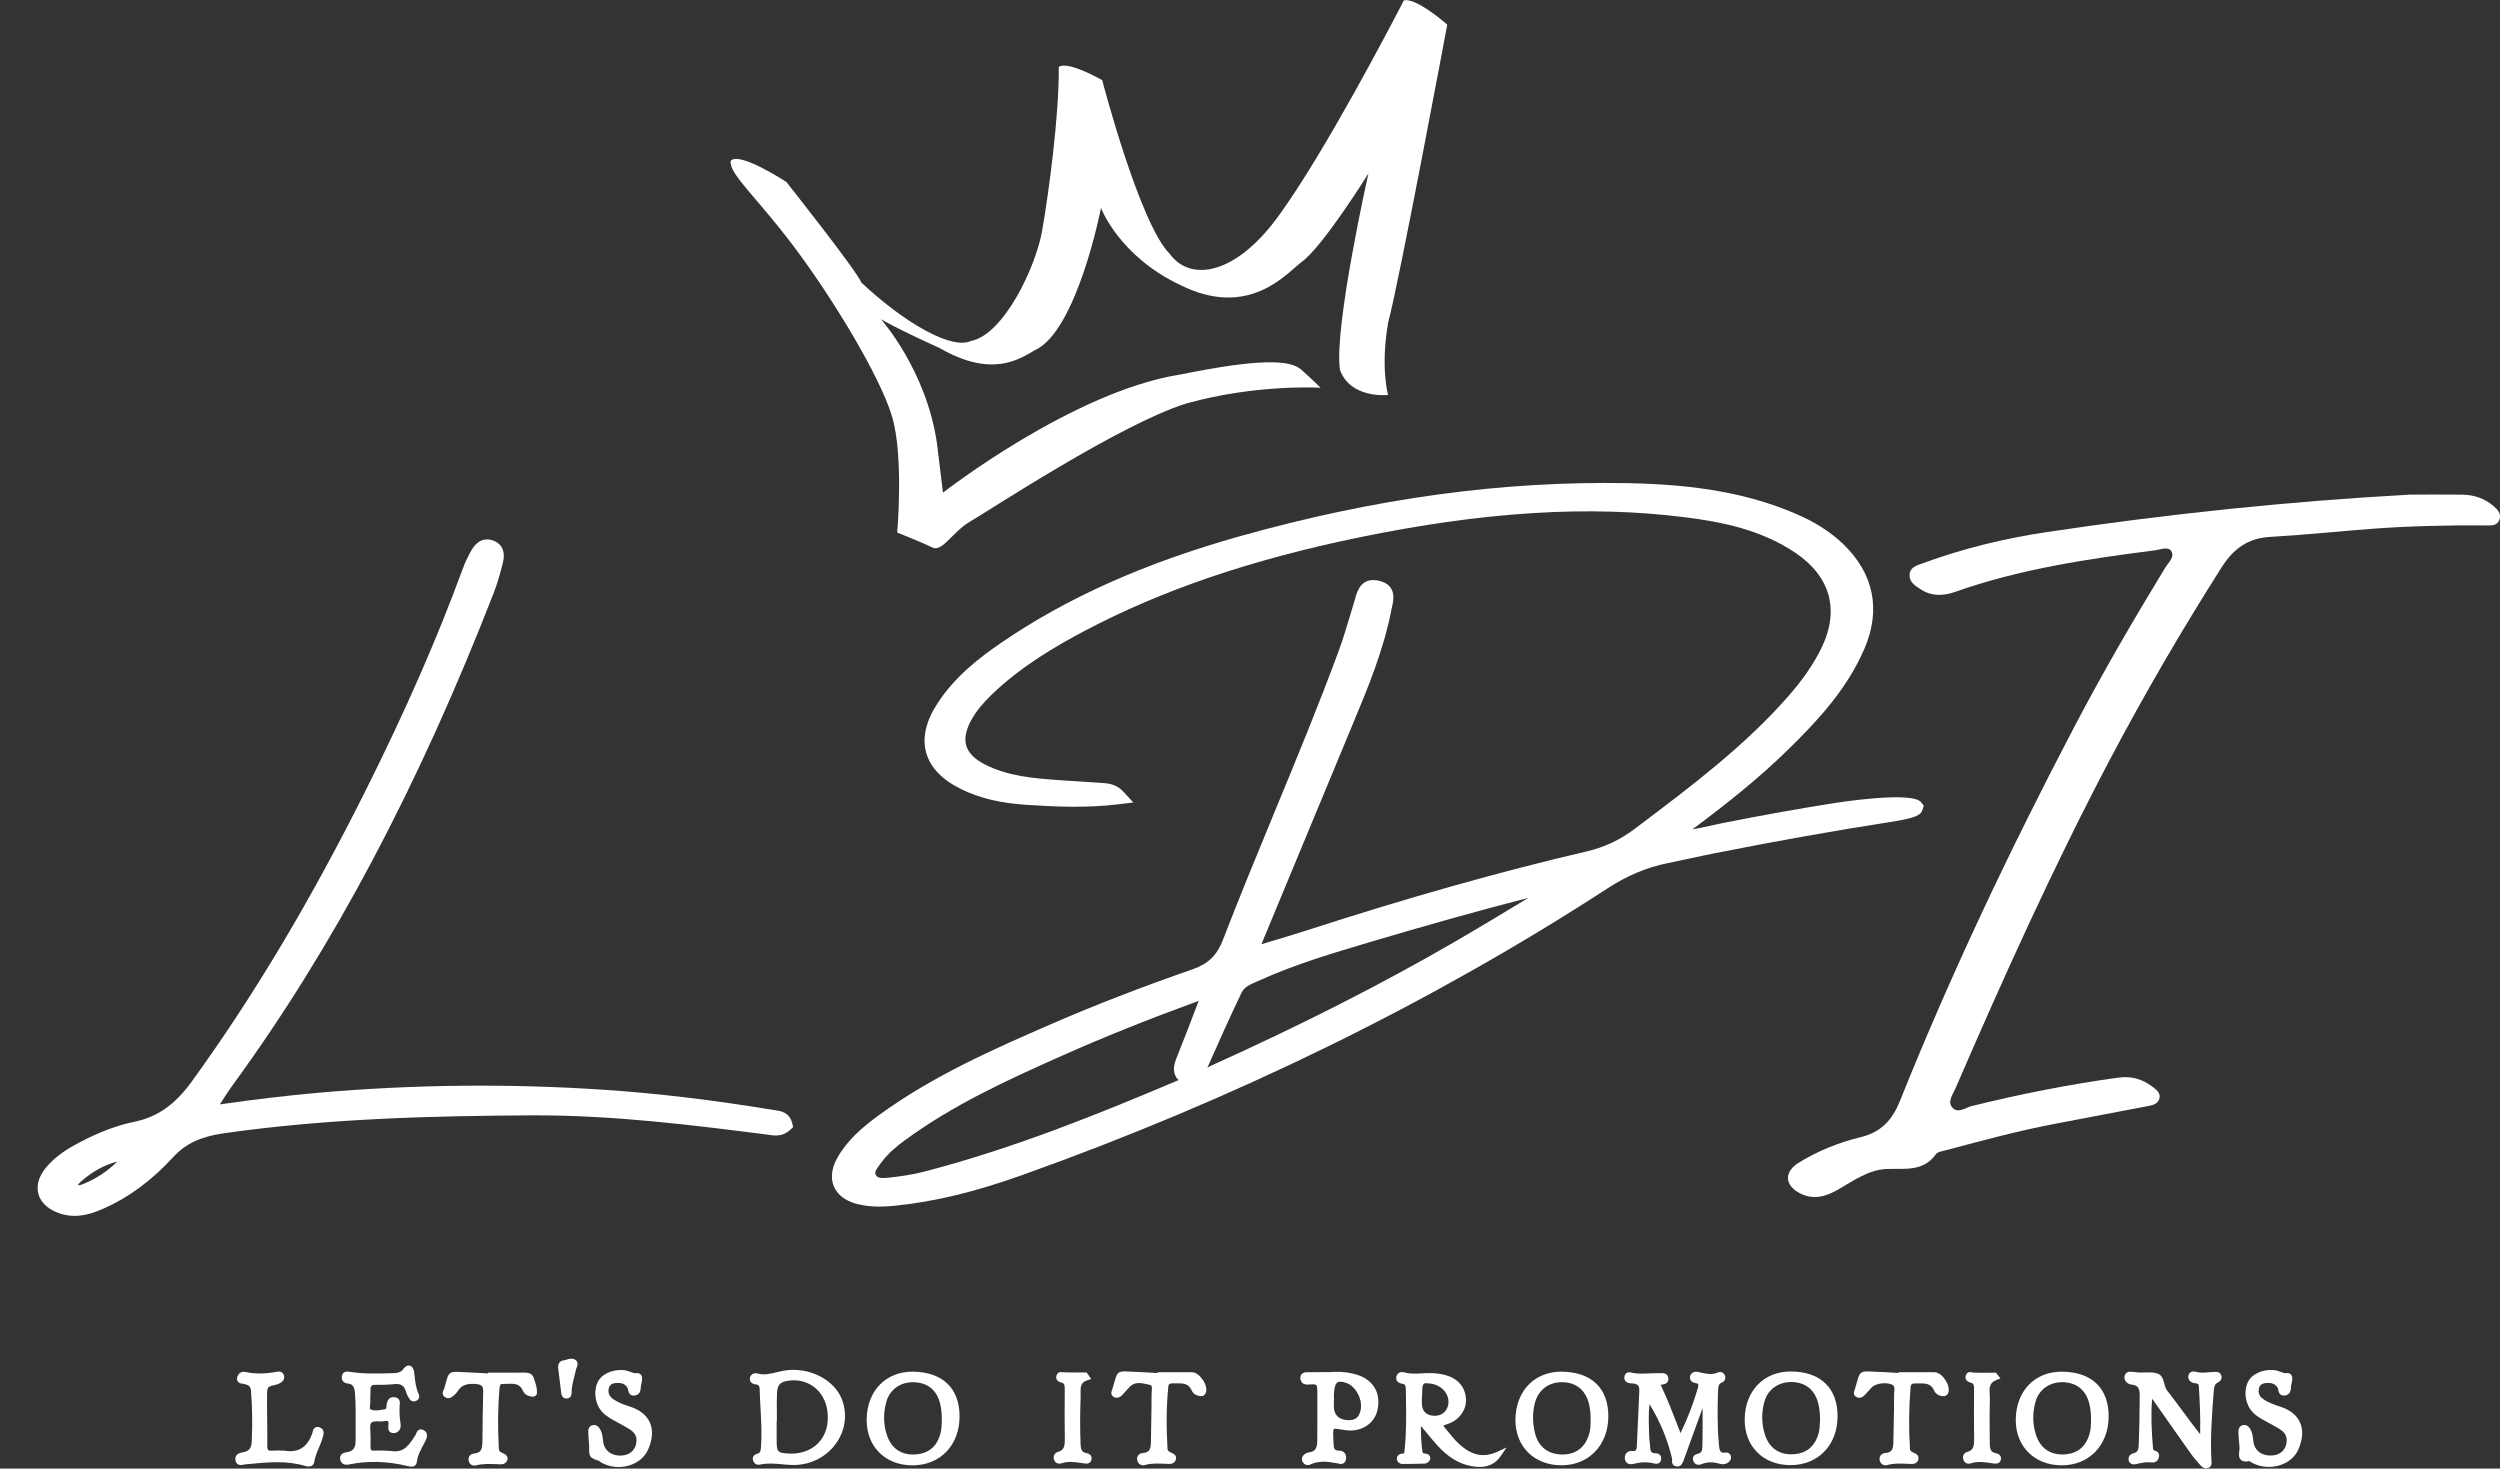
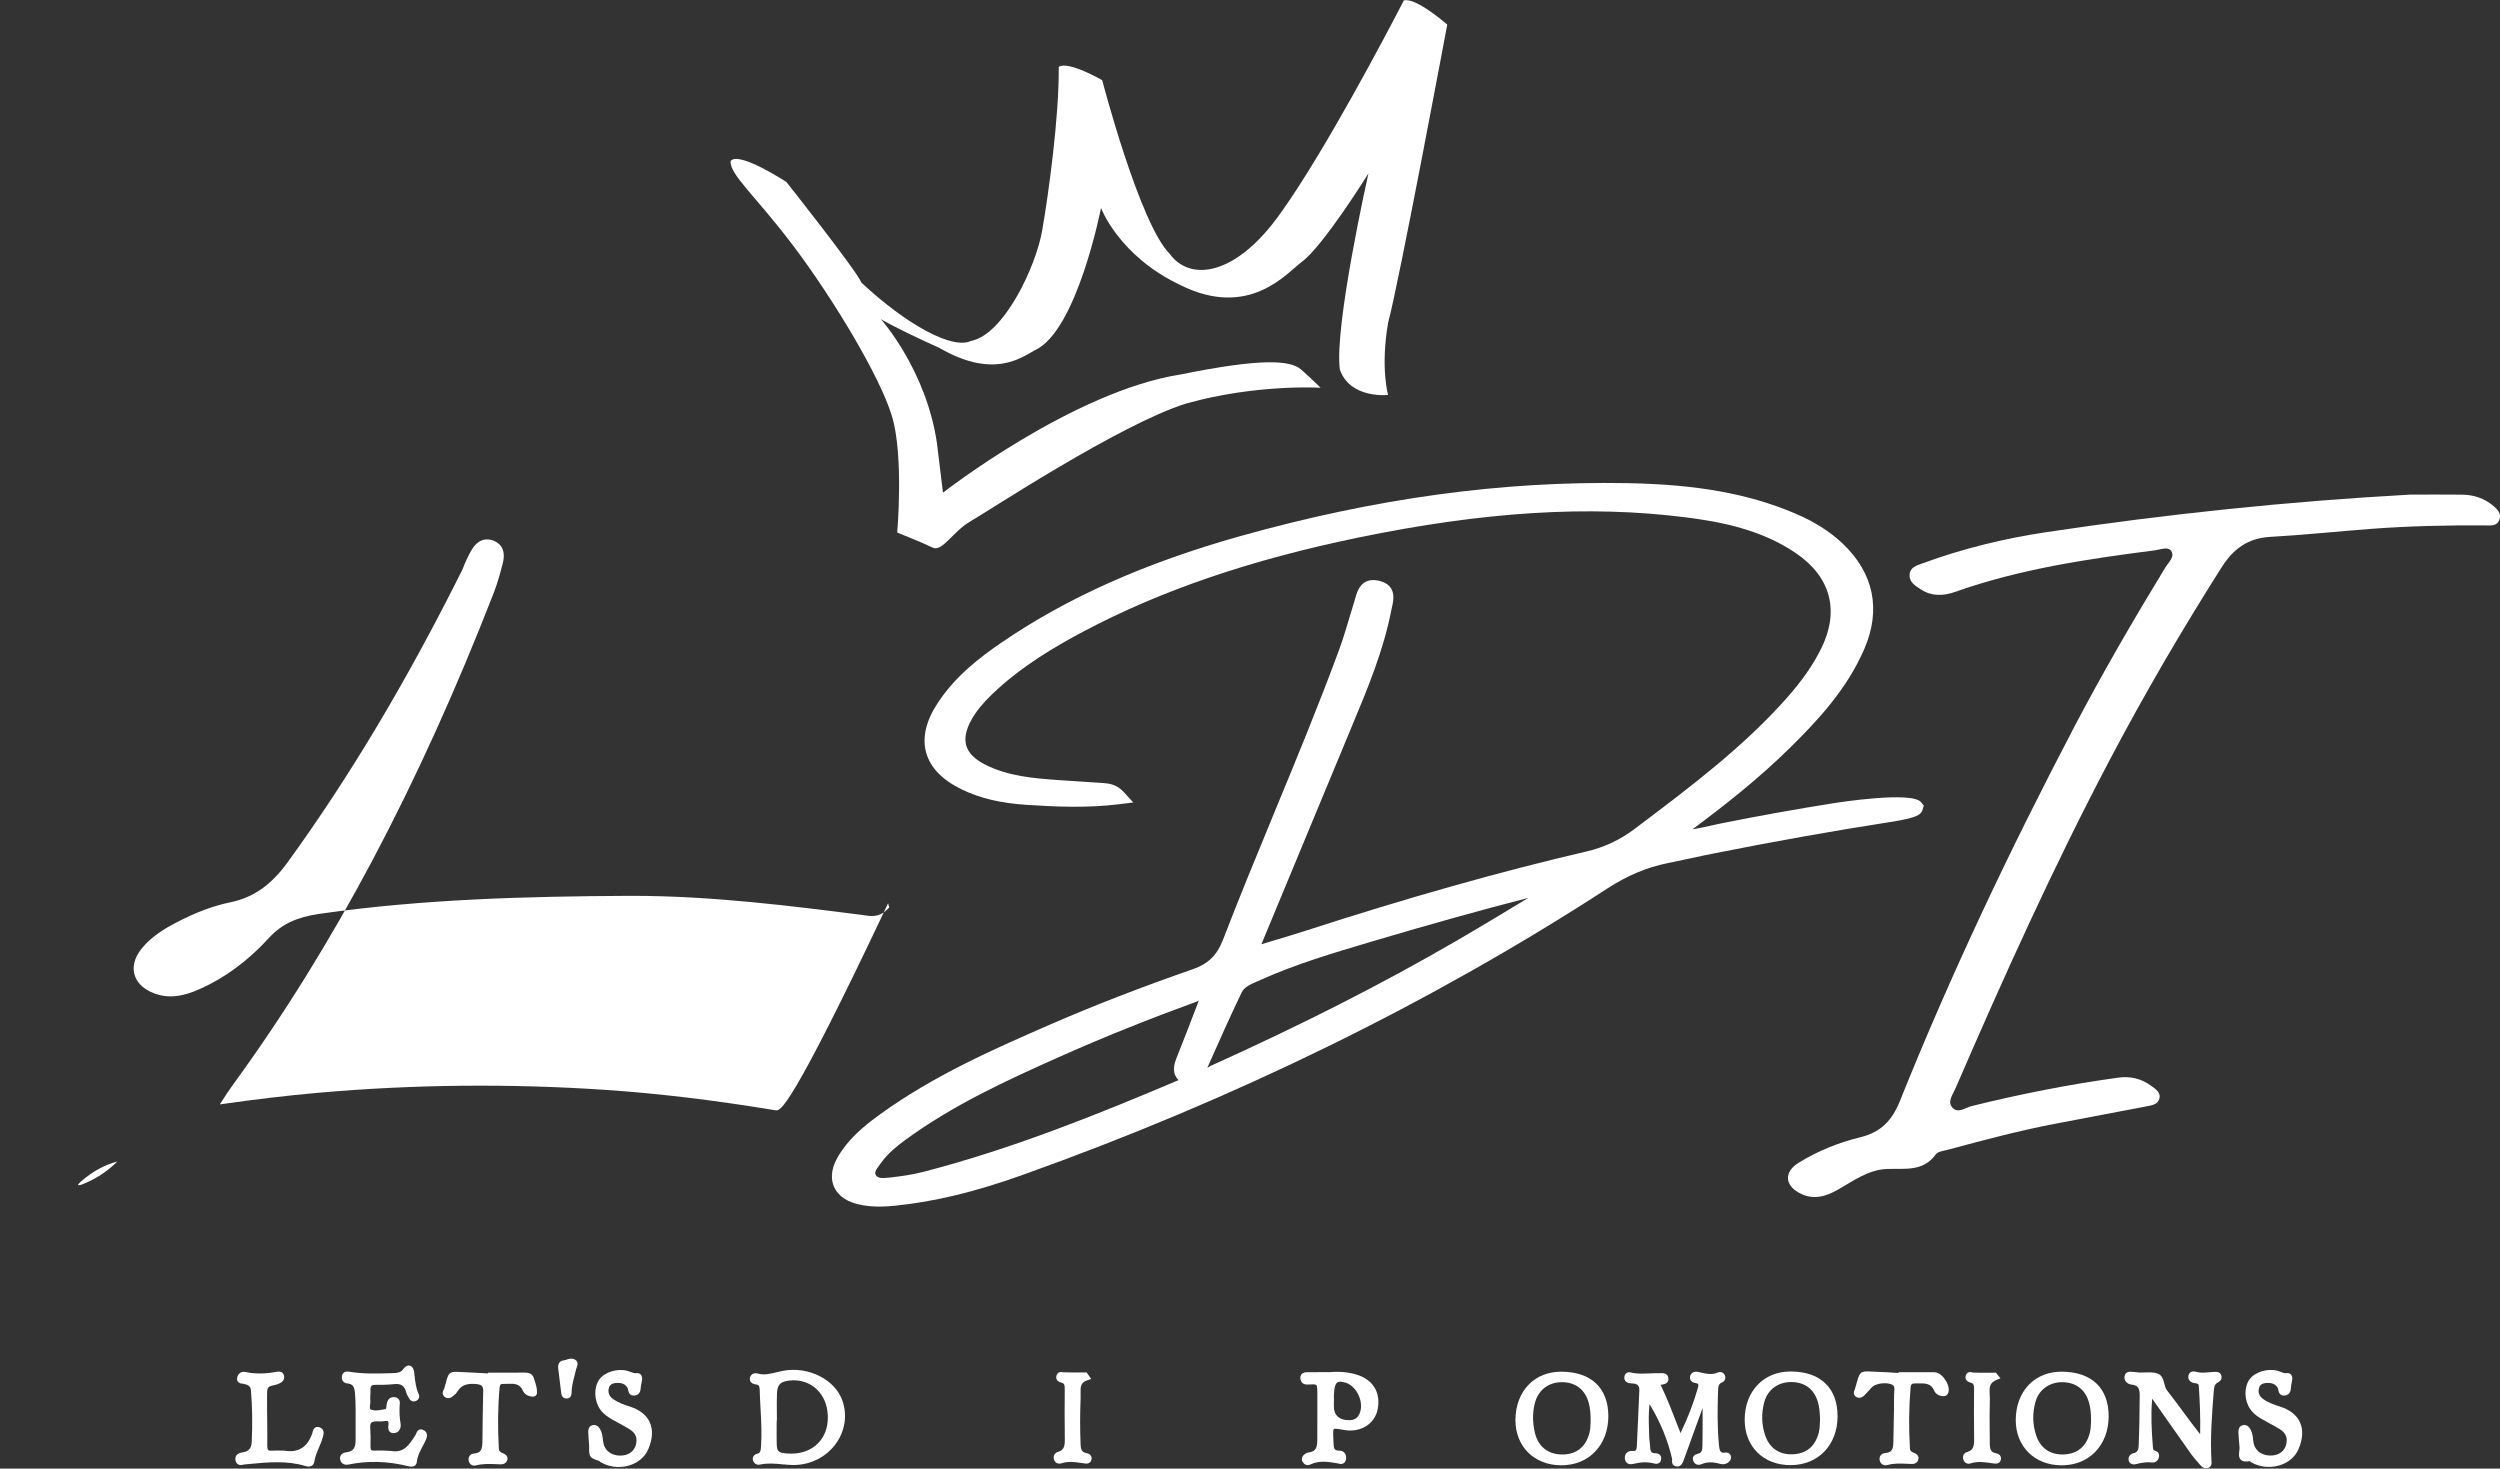
<svg xmlns="http://www.w3.org/2000/svg" version="1.1" id="Capa_1" x="0px" y="0px" viewBox="0 0 800 469.96" style="enable-background:new 0 0 800 469.96;" xml:space="preserve">
  <rect x="0" y="0" width="800" height="469.96" fill="#333333" stroke="none" />
  <style type="text/css">
	.st0{fill:none;stroke:#F200E7;stroke-width:4;stroke-miterlimit:10;}
	.st1{fill:#F200E7;}
	.st2{fill:#CB99EA;}
	.st3{fill:#9463B7;}
	.st4{fill:url(#SVGID_1_);}
	.st5{fill:#EFEFED;}
	.st6{fill:#FFFFFF;}
	.st7{fill:#383838;}
	.st8{fill:url(#SVGID_00000042722476408687553030000004398201408294777008_);}
	.st9{fill:url(#SVGID_00000068658320379273531060000013715762611251713471_);}
	.st10{fill:url(#SVGID_00000041296608449906693240000005566943661395701397_);}
	.st11{fill:url(#SVGID_00000026865637151491788990000005098232448966492594_);}
	.st12{fill:url(#SVGID_00000146472435230011147670000008667275911347831969_);}
</style>
  <g>
    <g>
      <path class="st6" d="M615.15,259.3l0.46-1.52l-0.87-1.08c-2.94-3.63-26.99,0.16-28.01,0.32c-12.1,1.93-24.15,4.09-35.83,6.44    c-1.18,0.24-2.35,0.5-3.53,0.76c-1.97,0.44-3.88,0.86-5.8,1.17c9.68-7.2,20.92-15.92,31.31-26.18    c8.51-8.4,18.06-18.46,23.71-31.57c5.42-12.56,3.03-24.2-6.9-33.66c-4.09-3.9-9.12-7.08-15.39-9.73    c-14.79-6.26-31.26-9.23-53.4-9.64c-40.11-0.74-80.68,4.8-123.95,16.93c-30.55,8.57-55.66,19.78-76.75,34.27    c-6.83,4.69-14.56,10.63-20.16,19.19c-3.75,5.73-4.99,11.06-3.67,15.83c1.33,4.81,5.18,8.78,11.44,11.81    c5.81,2.81,12.39,4.37,20.71,4.91c8.85,0.58,19.16,1.09,29.5-0.19l4.63-0.57l-3.15-3.44c-2.05-2.23-4.51-2.66-6.43-2.78    l-2.16-0.14c-3.92-0.24-7.84-0.49-11.77-0.77c-8.14-0.59-16.55-1.2-24.06-5.08c-3.22-1.66-5.19-3.66-5.87-5.96    c-0.7-2.34-0.11-5.19,1.74-8.45c1.48-2.61,3.52-5.12,6.41-7.91c9.47-9.13,20.76-15.64,29.55-20.29    c24.69-13.07,53.38-22.86,87.71-29.94c40.43-8.34,73.69-10.4,104.66-6.5c11.29,1.42,24.34,3.9,35.47,11.52    c11.12,7.6,13.98,18.42,8.04,30.46c-2.59,5.24-6.1,10.29-11.05,15.88c-13.76,15.53-30.58,28.22-46.84,40.49l-1.68,1.27    c-4.78,3.61-9.85,6-15.5,7.31c-27.74,6.46-57.14,14.76-89.9,25.37c-3.09,1-6.19,1.93-9.3,2.86c-1.62,0.49-3.25,0.97-4.86,1.47    c0.16-0.43,0.35-0.86,0.53-1.31l28.61-68.92c4.91-11.77,9.98-23.94,12.47-36.9c0.06-0.3,0.13-0.6,0.2-0.91    c0.47-2.06,1.59-6.87-4.1-8.25c-5.79-1.41-7.11,3.45-7.68,5.53c-0.09,0.34-0.18,0.68-0.28,1c-0.54,1.7-1.04,3.41-1.56,5.13    c-1.04,3.49-2.12,7.09-3.38,10.52c-6.42,17.44-13.64,34.91-20.62,51.81c-5.53,13.39-11.25,27.23-16.55,41    c-1.85,4.81-4.71,7.58-9.55,9.27c-16.55,5.75-31.35,11.49-45.23,17.52c-17.75,7.73-37.88,16.48-55.42,29.31    c-4.84,3.54-9.78,7.62-13.1,13.45c-2.43,4.27-1.95,7.43-1.12,9.34c0.84,1.93,2.87,4.47,7.76,5.62c2.11,0.5,4.3,0.74,6.78,0.74    c1.5,0,3.11-0.09,4.87-0.27c12.64-1.27,25.59-4.39,40.74-9.79c67.92-24.24,130.98-55.12,187.44-91.81    c6.27-4.07,12.52-6.69,19.11-8.02c2.45-0.49,4.88-1.02,7.32-1.54c2.53-0.55,5.07-1.1,7.61-1.6c19.98-3.97,38.34-7.23,56.12-9.99    C613.59,261.7,614.61,260.69,615.15,259.3z M489.07,287.32c-0.18,0.11-0.37,0.22-0.55,0.33c-7.89,4.77-15.35,9.28-22.95,13.69    c-23.32,13.53-48.88,26.53-78.16,39.74c-0.35,0.16-0.7,0.37-1.07,0.59c0.04-0.09,0.08-0.18,0.12-0.26l0.27-0.58    c3.13-7.1,6.8-15.34,10.61-23.26c0.84-1.73,2.79-2.58,5.05-3.56l1.1-0.48c11.16-5.02,23.14-8.57,34.72-12.01l1.17-0.35    C458.82,295.42,474.49,291.05,489.07,287.32z M281.64,372.51l0.39-0.52c2.21-3.03,5.13-5.36,7.7-7.23    c15.06-11.02,31.78-18.8,50.49-27.1c13.34-5.92,27.43-11.57,43.07-17.28c0.11-0.04,0.22-0.08,0.33-0.13    c-0.09,0.18-0.17,0.36-0.23,0.53c-2.16,5.68-4.47,11.73-6.91,17.78c-0.66,1.65-1.4,4.08-0.1,6.15c0.21,0.34,0.47,0.65,0.76,0.92    l-0.11,0.05c-24.09,10.21-52.24,21.73-81.53,29.31c-3.7,0.96-7.55,1.46-10.83,1.83c-2.51,0.28-3.8,0.23-4.38-0.77    C279.82,375.26,280.07,374.6,281.64,372.51z" />
-       <path class="st6" d="M248.24,355.3l-0.54-0.08c-19.54-3.22-37.19-5.33-53.96-6.46c-30.7-2.07-61.66-1.75-92.05,0.94    c-9.66,0.86-19.77,2.05-30.91,3.64c-0.14,0.02-0.29,0.04-0.43,0.07l0.24-0.37c1.41-2.28,2.72-4.24,4.01-6    c32-43.88,59.29-95.36,83.42-157.38c1.25-3.22,2.14-6.56,2.87-9.43c1.25-4.91-1.41-6.66-3.1-7.27c-1.98-0.71-4.81-0.69-7.08,3.36    c-1.05,1.88-1.96,3.85-2.7,5.87c-8,21.84-18.05,44.81-30.74,70.24c-17.85,35.76-36.16,66.44-55.99,93.77    c-5.31,7.32-10.97,11.26-18.36,12.79c-5.46,1.12-11.12,3.25-17.31,6.49c-3.61,1.89-7.72,4.33-10.84,8.08    c-2.98,3.58-3,6.59-2.48,8.49c0.52,1.91,2.07,4.53,6.54,6.15c1.72,0.62,3.39,0.88,5.01,0.88c3.44,0,6.63-1.15,9.45-2.4    c7.95-3.53,15.37-9.02,22.05-16.32c3.96-4.33,8.79-6.63,16.14-7.69c33.32-4.78,67.08-5.59,98.61-5.76c0.53,0,1.05,0,1.57,0    c25.42,0,50.88,3.24,73.38,6.1l0.8,0.12c1.83,0.28,4.59,0.72,6.94-1.51l1.03-0.97l-0.35-1.37    C252.6,355.9,249.65,355.49,248.24,355.3z M37.52,371.69c-3.04,3.06-6.63,5.43-10.86,7.19c-1.23,0.51-1.62,0.38-1.7,0.31    c0.01-0.06,0.13-0.4,1.07-1.21C29.65,374.84,33.44,372.76,37.52,371.69z" />
+       <path class="st6" d="M248.24,355.3l-0.54-0.08c-19.54-3.22-37.19-5.33-53.96-6.46c-30.7-2.07-61.66-1.75-92.05,0.94    c-9.66,0.86-19.77,2.05-30.91,3.64c-0.14,0.02-0.29,0.04-0.43,0.07l0.24-0.37c1.41-2.28,2.72-4.24,4.01-6    c32-43.88,59.29-95.36,83.42-157.38c1.25-3.22,2.14-6.56,2.87-9.43c1.25-4.91-1.41-6.66-3.1-7.27c-1.98-0.71-4.81-0.69-7.08,3.36    c-1.05,1.88-1.96,3.85-2.7,5.87c-17.85,35.76-36.16,66.44-55.99,93.77    c-5.31,7.32-10.97,11.26-18.36,12.79c-5.46,1.12-11.12,3.25-17.31,6.49c-3.61,1.89-7.72,4.33-10.84,8.08    c-2.98,3.58-3,6.59-2.48,8.49c0.52,1.91,2.07,4.53,6.54,6.15c1.72,0.62,3.39,0.88,5.01,0.88c3.44,0,6.63-1.15,9.45-2.4    c7.95-3.53,15.37-9.02,22.05-16.32c3.96-4.33,8.79-6.63,16.14-7.69c33.32-4.78,67.08-5.59,98.61-5.76c0.53,0,1.05,0,1.57,0    c25.42,0,50.88,3.24,73.38,6.1l0.8,0.12c1.83,0.28,4.59,0.72,6.94-1.51l1.03-0.97l-0.35-1.37    C252.6,355.9,249.65,355.49,248.24,355.3z M37.52,371.69c-3.04,3.06-6.63,5.43-10.86,7.19c-1.23,0.51-1.62,0.38-1.7,0.31    c0.01-0.06,0.13-0.4,1.07-1.21C29.65,374.84,33.44,372.76,37.52,371.69z" />
      <path class="st6" d="M797.96,161.96c-2.91-2.51-6.35-3.63-10.13-3.67c-5.51-0.06-11.02-0.02-16.53-0.02    c-39.1,2.17-77.97,6.22-116.66,12.05c-13.45,2.03-26.6,5.24-39.37,9.93c-1.88,0.69-4.1,1.22-4.21,3.73    c-0.1,2.34,1.87,3.48,3.51,4.57c3.49,2.32,7.27,2.19,11.08,0.85c20.71-7.33,42.29-10.52,63.95-13.3c1.74-0.22,4.16-1.32,5.18,0.21    c1.26,1.89-0.89,3.67-1.9,5.33c-10.19,16.72-20.03,33.63-29.12,50.98c-20.46,39.04-39.38,78.8-55.79,119.71    c-2.47,6.15-6.06,9.99-12.62,11.58c-6.94,1.69-13.62,4.37-19.74,8.14c-4.89,3.01-4.55,7.43,0.67,9.95c4.23,2.05,8.19,0.81,12-1.39    c4.91-2.84,9.73-6.33,15.54-6.54c5.75-0.21,11.58,0.97,15.66-4.71c0.61-0.86,2.29-1.04,3.52-1.36    c11.68-3.13,23.35-6.28,35.25-8.51c9.55-1.79,19.1-3.62,28.64-5.46c1.62-0.31,3.54-0.56,4.07-2.34c0.64-2.14-1.22-3.21-2.67-4.28    c-3.1-2.28-6.62-3.09-10.4-2.57c-15.82,2.17-31.45,5.27-46.95,9.1c-2.03,0.5-4.36,2.48-6.15,0.52c-1.73-1.9,0.1-4.18,0.93-6.1    c15.38-35.56,31.31-70.87,49.39-105.18c11.09-21.05,23.07-41.58,35.83-61.67c3.71-5.85,8.37-9.31,15.52-9.71    c10.81-0.6,21.59-1.76,32.39-2.57c12.1-0.91,24.22-1.18,36.35-1.1c1.77,0.01,3.88,0.37,4.64-1.94    C800.44,164.31,799.26,163.08,797.96,161.96z" />
    </g>
    <g>
      <path class="st6" d="M552.13,464.83c-0.65,0.09-1.12,0.02-1.39-0.2c-0.46-0.37-0.59-1.3-0.68-2.31    c-0.56-6.02-0.46-11.9-0.29-16.85l0.01-0.28c0.04-1.49,0.12-2.35,1.27-2.81c0.47-0.19,0.82-0.56,0.98-1.03    c0.16-0.49,0.08-1.05-0.22-1.52c-0.47-0.75-1.33-0.98-2.19-0.6c-1.81,0.8-3.68,0.38-5.65-0.08l-0.47-0.11    c-1.64-0.37-2.44,0.46-2.66,1.36c-0.15,0.63,0.04,1.09,0.23,1.36c0.31,0.45,0.87,0.75,1.56,0.83c0.26,0.03,0.6,0.11,0.74,0.32    c0.14,0.2,0.14,0.58,0.01,1.03c-1.39,4.9-3.23,9.71-5.61,14.65c-0.35-0.91-0.71-1.83-1.06-2.73c-1.62-4.21-3.16-8.18-5.04-12.14    c-0.08-0.16-0.25-0.54-0.33-0.54c0,0,0.06-0.04,0.4-0.09c0.64-0.09,2.35-0.33,2.14-2.06c-0.21-1.75-1.87-1.65-2.5-1.62    c-0.13,0.01-0.26,0.02-0.37,0.01c-1.04-0.02-2.08,0.03-3.11,0.07c-1.84,0.08-3.57,0.16-5.3-0.13c-0.11-0.02-0.22-0.05-0.34-0.08    c-0.49-0.13-1.16-0.32-1.77,0.08c-0.39,0.26-0.62,0.67-0.69,1.24c-0.09,0.67,0.15,1.12,0.37,1.37c0.58,0.68,1.58,0.71,2.07,0.72    c0.91,0.03,1.54,0.24,1.9,0.62c0.33,0.36,0.48,0.94,0.44,1.74c-0.11,2.31-0.2,4.63-0.3,6.94c-0.15,3.58-0.3,7.17-0.49,10.75    c-0.02,0.28-0.06,1.12-0.4,1.41c-0.18,0.15-0.47,0.2-0.92,0.16c-0.77-0.08-1.47,0.14-1.94,0.61c-0.31,0.31-0.66,0.87-0.58,1.79    c0.08,0.84,0.46,1.28,0.77,1.5c0.75,0.54,1.73,0.29,2.19,0.18c2.27-0.56,4.34-0.6,6.38-0.09c0.37,0.09,0.98,0.25,1.55-0.1    c0.24-0.14,0.55-0.43,0.68-0.98c0.19-0.76-0.04-1.26-0.27-1.54c-0.23-0.3-0.68-0.65-1.52-0.65c-1.12,0-1.65-0.33-1.7-2.16    c-0.01-0.54-0.08-1.09-0.15-1.63c-0.06-0.5-0.13-1-0.14-1.5c-0.01-0.73-0.04-1.46-0.06-2.2c-0.08-2.64-0.17-5.36,0.17-8.22    c3.48,5.74,5.85,11.51,7.24,17.59c0.01,0.05-0.01,0.21-0.02,0.31c-0.04,0.43-0.17,1.74,1.27,2.02c0.15,0.03,0.29,0.04,0.42,0.04    c1.3,0,1.75-1.28,2.01-2l6.06-16.72v0.59c0.01,3.73,0.03,7.45-0.05,11.28c-0.03,1.68-0.17,2.45-1.47,2.78    c-0.43,0.11-1.08,0.27-1.42,0.87c-0.14,0.26-0.27,0.68-0.08,1.28c0.23,0.72,0.67,1.06,1,1.21c0.35,0.16,0.94,0.29,1.77-0.06    c1.67-0.71,3.45-0.74,5.62-0.13c1.47,0.42,2.4-0.02,2.93-0.47c0.69-0.58,0.94-1.25,0.74-1.97    C553.67,465.16,552.96,464.72,552.13,464.83z" />
      <path class="st6" d="M708.51,439.01c-0.58,0.02-1.16,0.07-1.74,0.12c-1.33,0.12-2.59,0.23-3.9-0.11c-0.46-0.12-1.24-0.33-1.9,0.11    c-0.27,0.18-0.61,0.54-0.7,1.23c-0.07,0.53,0.06,1.01,0.37,1.41c0.49,0.63,1.26,0.79,1.67,0.84c1.15,0.12,1.27,0.37,1.31,0.98    c0.29,4.38,0.55,9.55,0.43,15.37c-2-2.51-3.83-5-5.62-7.43c-1.66-2.25-3.29-4.47-4.99-6.62c-0.43-0.54-0.64-1.35-0.85-2.13    c-0.35-1.32-0.74-2.82-2.32-3.3c-1.25-0.38-2.58-0.33-3.86-0.29c-1.06,0.04-2.06,0.07-3-0.11c-0.27-0.05-0.49-0.07-0.71-0.06    c-0.13,0.01-0.29-0.01-0.45-0.03c-0.58-0.06-2.12-0.24-2.4,1.46c-0.1,0.59,0.05,1.17,0.42,1.64c0.43,0.56,1.14,0.93,1.91,1    c1.89,0.18,2.56,1.1,2.53,3.54l-0.03,2.29c-0.04,4.01-0.08,8.16-0.25,12.23l-0.02,0.64c-0.04,1.92-0.14,2.94-1.86,3.3    c-0.45,0.1-0.85,0.38-1.12,0.79c-0.28,0.43-0.37,0.96-0.25,1.46c0.11,0.45,0.35,0.8,0.72,1.02c0.42,0.26,0.96,0.31,1.56,0.17    c1.93-0.48,3.55-0.76,5.21-0.54c0.92,0.12,1.75-0.43,2.08-1.36c0.22-0.61,0.2-1.16-0.04-1.61c-0.15-0.27-0.45-0.62-1.03-0.75    c-0.64-0.15-0.71-0.39-0.77-1.47l-0.03-0.42c-0.35-4.37-0.64-9.52-0.2-14.63c0-0.05,0-0.1,0.01-0.15    c0.11,0.14,0.21,0.29,0.32,0.43l4.24,6.04c2.58,3.69,5.16,7.37,7.77,11.04c0.88,1.23,1.89,2.37,2.86,3.47l0.3,0.34    c0.65,0.74,1.27,0.95,1.77,0.95c0.32,0,0.59-0.08,0.78-0.17c1.12-0.52,1-1.64,0.95-2.12l-0.02-0.25    c-0.38-7.1,0.09-13.95,0.74-22.15c0.11-1.33,0.25-2.24,1.26-2.75c1.34-0.67,1.32-1.64,1.2-2.15    C710.48,438.86,709.16,438.97,708.51,439.01z" />
-       <path class="st6" d="M465.9,461.08c-0.69-0.72-1.33-1.5-1.96-2.28c-0.43-0.53-0.86-1.06-1.31-1.57c-0.63-0.72-0.7-0.97-0.73-0.97    h0c0.01-0.01,0.17-0.23,1.15-0.52c3.75-1.1,6.3-4.52,6.06-8.14c-0.25-3.8-2.6-6.5-6.62-7.59c-1.51-0.41-3.09-0.61-4.82-0.62    c-0.88-0.03-1.72,0.04-2.58,0.09c-1.98,0.11-3.85,0.21-5.68-0.31c-0.63-0.18-1.23-0.13-1.71,0.13c-0.41,0.23-0.69,0.6-0.83,1.07    c-0.21,0.73-0.01,1.24,0.18,1.54c0.22,0.33,0.67,0.75,1.6,0.87c0.77,0.1,1.19,0.4,1.21,1.68l0.04,2.22    c0.09,5.68,0.19,11.54-0.43,17.28l-0.02,0.24c-0.09,0.91-0.1,0.94-0.54,0.94c-0.02,0-0.05,0-0.06,0c-0.61,0-1.12,0.21-1.46,0.58    c-0.3,0.34-0.43,0.79-0.37,1.28c0.11,0.84,0.88,1.47,1.78,1.47c0.01,0,0.01,0,0.02,0l0.32,0c2.26-0.02,4.52-0.04,6.77-0.12    c0.69-0.03,1.62-0.67,1.75-1.43c0.09-0.57-0.09-0.95-0.27-1.17c-0.43-0.54-1.1-0.59-1.55-0.62c-0.28-0.02-0.57-0.14-0.61-0.37    c-0.46-2.77-0.55-5.59-0.53-8.46c0.24,0.29,0.47,0.58,0.7,0.86c1.54,1.88,2.94,3.59,4.42,5.23c3.46,3.86,7.09,6.08,11.1,6.78    c0.78,0.14,1.66,0.25,2.57,0.25c2.31,0,4.89-0.71,6.8-3.55l1.81-2.68l-2.93,1.36C474.43,466.73,470.34,465.66,465.9,461.08z     M463.24,450.2c-0.74,2.1-2.62,3.14-5.01,2.79c-2.04-0.3-3.16-1.61-3.23-3.81c-0.03-0.93,0.02-1.87,0.07-2.8    c0.04-0.66,0.07-1.32,0.08-1.98c0.01-0.78,0.18-1.33,0.48-1.58c0.17-0.14,0.41-0.21,0.71-0.21c0.16,0,0.33,0.02,0.52,0.05    l0.14,0.02c2.29,0.07,4.37,1.15,5.57,2.89C463.53,447,463.78,448.68,463.24,450.2z" />
      <path class="st6" d="M250.67,438.64c-0.73,0.13-1.47,0.31-2.2,0.49c-2.06,0.5-4.01,0.98-6.03,0.39c-0.59-0.17-1.2-0.1-1.67,0.2    c-0.43,0.27-0.71,0.71-0.8,1.24c-0.1,0.62,0.12,1.05,0.31,1.3c0.34,0.43,0.89,0.69,1.61,0.76c0.78,0.07,1.18,0.34,1.21,1.64    c0.05,2.01,0.16,4.03,0.27,6.04c0.22,4.03,0.45,8.2,0.15,12.29c-0.11,1.49-0.29,1.98-1.18,2.2c-0.74,0.18-1.1,0.56-1.26,0.86    c-0.15,0.27-0.29,0.72-0.1,1.32c0.32,0.98,1.2,1.51,2.17,1.3c2.46-0.54,4.9-0.31,7.25-0.09c1.06,0.1,2.07,0.19,3.01,0.21    c0.17,0,0.34,0.01,0.51,0.01c5.37,0,10.37-2.48,13.47-6.7c3.02-4.11,3.81-9.16,2.19-13.86    C267.25,441.48,258.76,437.17,250.67,438.64z M264.76,451.47c0.56,4.1-0.46,7.74-2.88,10.27c-2.43,2.54-6.04,3.74-10.22,3.36    c-2.64-0.24-3.05-0.65-3.11-3.16c-0.04-1.77-0.03-3.55-0.02-5.32l0-1.49l0.08-0.9c0-0.87-0.01-1.74-0.02-2.6    c-0.02-1.91-0.04-3.89,0.05-5.82c0.13-2.76,1.07-3.71,4.03-4.04C258.81,441.09,263.9,445.16,264.76,451.47z" />
      <path class="st6" d="M135.53,457.63c-0.51-0.25-0.97-0.3-1.39-0.13c-0.62,0.25-0.83,0.87-0.95,1.23c-0.03,0.08-0.05,0.17-0.19,0.4    c-1.99,3.15-3.7,5.89-7.79,5.19c-0.24-0.04-0.49-0.06-0.71-0.05l-2.02-0.1c-0.86-0.01-1.73-0.02-2.6,0.03    c-0.38,0.03-0.87,0.01-1.08-0.2c-0.18-0.17-0.26-0.57-0.24-1.16c0.06-2.02,0.03-4.09-0.09-6.14c-0.04-0.64,0.07-1.1,0.32-1.38    c0.27-0.3,0.81-0.47,1.59-0.49c0.27-0.01,0.55,0,0.83,0.01c0.56,0.02,1.14,0.04,1.74-0.07c0.9-0.17,1.14-0.02,1.2,0.03    c0.11,0.09,0.21,0.42,0.17,1.07l-0.03,0.26c-0.07,0.57-0.17,1.42,0.42,2.02c0.25,0.25,0.73,0.53,1.53,0.43    c0.62-0.08,1.14-0.38,1.5-0.86c0.43-0.59,0.59-1.4,0.43-2.28c-0.3-1.74-0.39-3.57-0.29-5.6l0.03-0.31    c0.06-0.52,0.14-1.24-0.35-1.82c-0.32-0.38-0.81-0.59-1.44-0.63c-1.91-0.11-2.25,1.59-2.39,2.31c-0.04,0.23-0.06,0.49-0.08,0.75    c-0.01,0.21-0.04,0.63-0.25,0.75l-0.4,0.08c-1.54,0.3-3.12,0.62-4.33,0.07c-0.31-0.14-0.39-0.37-0.24-1.56    c0.06-0.49,0.12-0.99,0.07-1.49c-0.06-0.52-0.02-1.05,0.01-1.59c0.03-0.5,0.06-1.01,0.04-1.51c-0.03-0.68,0.07-1.15,0.3-1.39    c0.23-0.24,0.68-0.38,1.33-0.35c1.64,0.01,3.79,0,5.96-0.23c2.18-0.24,3.29,0.53,3.83,2.6c0.18,0.7,0.57,1.32,0.9,1.87l0.19,0.3    c0.47,0.79,1.44,1,2.3,0.48c0.72-0.42,0.99-1.26,0.64-2c-0.9-1.93-1.13-3.99-1.37-6.18l-0.09-0.82c-0.06-0.56-0.33-1.88-1.4-2.16    c-0.75-0.19-1.48,0.22-2.19,1.22c-0.54,0.76-1.49,1.14-2.98,1.17l-1.35,0.04c-4.15,0.12-8.44,0.23-12.74-0.47    c-0.52-0.09-2.12-0.37-2.46,1.32c-0.13,0.63-0.02,1.21,0.31,1.66c0.23,0.31,0.68,0.7,1.49,0.77c1.62,0.14,2.22,0.97,2.39,3.26    c0.24,3.29,0.21,6.66,0.19,9.92c-0.01,1.6-0.02,3.21,0,4.81c0.03,2.65-0.78,3.75-2.99,4.03c-0.79,0.1-1.36,0.39-1.69,0.86    c-0.2,0.28-0.4,0.75-0.26,1.44c0.27,1.3,1.3,1.9,2.73,1.6c6.07-1.24,12.36-1.09,18.83,0.49c0.37,0.09,0.81,0.2,1.25,0.2    c0.37,0,0.73-0.08,1.05-0.3c0.27-0.19,0.61-0.57,0.68-1.26c0.18-1.81,1-3.36,1.87-5.01c0.36-0.68,0.72-1.36,1.03-2.06    C137.15,458.8,136.19,457.96,135.53,457.63z" />
-       <path class="st6" d="M292.1,438.94c-0.04,0-0.09,0-0.13,0c-4.09,0-7.64,1.39-10.28,4.01c-2.81,2.79-4.36,6.85-4.36,11.44    c0,4.2,1.4,7.81,4.05,10.45c2.68,2.66,6.35,4.07,10.63,4.07c0.03,0,0.07,0,0.1,0c8.8-0.05,14.94-6.48,14.95-15.64    C307.06,444.23,301.61,439.01,292.1,438.94z M283.68,448.4c1.09-3.73,4.38-6.09,8.42-6.09c0.1,0,0.19,0,0.29,0    c4.33,0.12,7.23,2.38,8.37,6.54c0.48,1.77,0.67,3.63,0.61,6.23l-0.02,0.43c-0.03,0.8-0.08,2.02-0.4,3.19    c-1.17,4.3-3.86,6.5-8.22,6.73c-4.22,0.23-7.4-1.88-8.82-5.91C282.65,455.93,282.57,452.19,283.68,448.4z" />
      <path class="st6" d="M499.61,438.94c-0.01,0-0.03,0-0.04,0c-4.09,0-7.66,1.4-10.3,4.04c-2.81,2.81-4.34,6.9-4.33,11.51    c0.03,8.45,6.05,14.38,14.63,14.4c0.02,0,0.04,0,0.05,0c4.22,0,7.9-1.44,10.63-4.18c2.86-2.85,4.43-6.96,4.42-11.57    C514.65,444.14,509.16,438.96,499.61,438.94z M491.09,449.24c1.02-4.26,4.21-6.86,8.54-6.94c0.08,0,0.16,0,0.24,0    c4.29,0,7.39,2.4,8.52,6.61c0.46,1.71,0.65,3.48,0.61,5.94l-0.02,0.51c-0.03,0.86-0.06,2.03-0.36,3.17    c-1.16,4.46-4.11,6.85-8.53,6.91c-4.58,0.05-7.78-2.41-8.89-6.8C490.41,455.42,490.37,452.26,491.09,449.24z" />
      <path class="st6" d="M572.95,438.88c-0.02,0-0.04,0-0.07,0c-8.56,0.02-14.56,6.35-14.58,15.4c-0.01,4.21,1.39,7.84,4.03,10.48    c2.67,2.67,6.36,4.08,10.65,4.08c0.01,0,0.03,0,0.04,0c8.81-0.02,14.98-6.43,15-15.59c0.01-4.42-1.25-7.92-3.74-10.41    C581.67,440.21,577.85,438.88,572.95,438.88z M564.63,448.45c1.08-3.78,4.4-6.2,8.49-6.2c0.06,0,0.11,0,0.17,0    c4.32,0.07,7.25,2.3,8.45,6.45c0.54,1.87,0.64,3.81,0.67,5.63l-0.04,0.78c-0.04,1.13-0.09,2.3-0.39,3.42    c-1.16,4.38-3.98,6.68-8.36,6.84c-4.28,0.19-7.5-2.06-8.83-6.24C563.66,455.64,563.61,452.04,564.63,448.45z" />
      <path class="st6" d="M659.75,438.94c-0.02,0-0.04,0-0.07,0c-4.09,0-7.65,1.39-10.3,4.03c-2.81,2.8-4.35,6.88-4.34,11.49    c0.02,8.46,6.02,14.39,14.6,14.44c0.03,0,0.06,0,0.09,0c4.21,0,7.88-1.44,10.61-4.16c2.86-2.85,4.44-6.95,4.43-11.55    C674.77,444.16,669.29,438.97,659.75,438.94z M651.37,448.52c1.07-3.79,4.4-6.22,8.5-6.22c0.05,0,0.09,0,0.14,0    c4.36,0.06,7.38,2.42,8.51,6.65c0.45,1.66,0.63,3.38,0.61,5.76l-0.02,0.6c-0.04,0.94-0.08,2.11-0.38,3.25    c-1.16,4.38-3.97,6.69-8.35,6.86c-4.36,0.16-7.5-2.04-8.85-6.22C650.4,455.72,650.35,452.12,651.37,448.52z" />
      <path class="st6" d="M434.16,439.89c-2.63-0.81-5.49-1.07-8.75-0.8l-1.89,0c-1.72,0-3.43,0-5.15,0.01c-0.62,0-1.39,0.08-1.89,0.68    c-0.34,0.41-0.45,0.95-0.33,1.6c0.34,1.82,2.06,1.7,2.63,1.66c0.67-0.05,2.08-0.15,2.42,0.17c0.33,0.31,0.35,1.7,0.35,2.29    c0.03,2.47,0.01,4.95,0,7.43c-0.01,2.37-0.03,4.75-0.01,7.12c0.03,3.01-0.25,4.46-2.88,4.76c-0.54,0.06-0.99,0.39-1.33,0.67    c-0.8,0.68-0.95,1.69-0.36,2.5c0.41,0.57,0.93,0.86,1.5,0.86c0.28,0,0.57-0.07,0.87-0.21c2.82-1.37,5.82-0.86,8.71-0.35l0.25,0.06    c0.42,0.11,1.05,0.27,1.63-0.09c0.37-0.23,0.63-0.6,0.75-1.11c0.2-0.81,0.05-1.6-0.39-2.17c-0.38-0.48-0.95-0.75-1.59-0.75    c-1.81,0-1.91-0.63-1.98-2.6l-0.03-0.74c-0.07-1.15-0.19-3.29,0.14-3.59c0.25-0.23,1.7,0.02,3.09,0.26l0.33,0.06    c5.11,0.88,9.67-1.95,10.59-6.59C441.92,445.67,439.41,441.51,434.16,439.89z M426.85,448.9c0.01-0.34,0.02-0.68,0.02-1.01v-0.87    l-0.04,0l0.01-0.17c0.03-0.74,0.06-1.49,0.16-2.22c0.17-1.21,0.49-1.95,0.98-2.27c0.5-0.32,1.35-0.3,2.6,0.09    c1.76,0.54,3.34,2.1,4.24,4.17c0.9,2.08,0.95,4.3,0.14,5.96c-0.75,1.53-2.01,2.07-4.24,1.82c-2.19-0.25-3.58-1.52-3.82-3.47    C426.81,450.28,426.83,449.61,426.85,448.9z" />
      <path class="st6" d="M201.4,450.05c-1.7-0.54-3.5-1.18-5.08-2.25c-1.32-0.9-1.82-2.02-1.53-3.45c0.15-0.71,0.55-1.67,2.34-1.79    c1.9-0.14,2.97,0.34,3.72,1.62c0.04,0.08,0.09,0.33,0.12,0.5c0.1,0.58,0.41,2.11,2.11,1.89c1.82-0.23,1.92-1.84,1.97-2.62    c0.01-0.22,0.02-0.44,0.08-0.68c0.13-0.57,0.26-1.14,0.32-1.71c0.03-0.29,0.13-1.16-0.45-1.74c-0.23-0.23-0.67-0.49-1.37-0.41    c-0.6,0.08-1.18-0.14-1.84-0.39c-0.36-0.14-0.72-0.27-1.09-0.37c-3.2-0.83-7.27,0.44-8.93,2.79c-1.79,2.54-1.69,6.71,0.24,9.5    c1.15,1.67,2.78,2.67,4.21,3.48c0.62,0.35,1.24,0.69,1.87,1.02c1.15,0.62,2.29,1.24,3.39,1.93c1.52,0.96,2.22,2.09,2.2,3.58    c-0.03,2.63-1.75,4.51-4.38,4.8c-3.08,0.33-5.54-1.16-6.16-3.72c-0.12-0.48-0.17-0.97-0.23-1.46c-0.12-1.08-0.25-2.19-0.89-3.25    c-0.23-0.38-0.9-1.53-2.27-1.29c-0.59,0.11-1.58,0.54-1.51,2.26c0.05,1.27,0.15,2.54,0.23,3.53l0.07,0.85    c-0.11,3.37,0.01,3.84,3.07,4.78c0.04,0.02,0.15,0.1,0.22,0.16c0.13,0.1,0.26,0.2,0.4,0.29c1.7,1.01,3.7,1.54,5.73,1.54    c1.19,0,2.39-0.18,3.53-0.54c2.75-0.88,4.85-2.66,5.9-5.03c1.45-3.28,1.64-6.29,0.55-8.71    C206.88,452.8,204.68,451.08,201.4,450.05z" />
      <path class="st6" d="M736,455.16c-1.06-2.35-3.26-4.07-6.53-5.1c-1.7-0.54-3.66-1.21-5.26-2.37c-1.27-0.92-1.7-2.07-1.32-3.51    c0.17-0.64,0.59-1.5,2.28-1.62c1.89-0.13,2.98,0.33,3.74,1.62c0.05,0.08,0.09,0.33,0.12,0.5c0.11,0.57,0.35,2.09,2.09,1.89    c1.84-0.21,1.94-1.85,1.99-2.63c0.01-0.22,0.02-0.43,0.07-0.63c0.14-0.66,0.27-1.33,0.34-2c0.06-0.62-0.11-1.16-0.48-1.52    c-0.34-0.33-0.83-0.48-1.35-0.39c-0.61,0.09-1.17-0.13-1.84-0.39c-0.36-0.14-0.71-0.27-1.08-0.37c-3.18-0.84-7.27,0.43-8.93,2.77    c-1.8,2.53-1.7,6.7,0.23,9.5c1.15,1.67,2.78,2.68,4.21,3.48c0.62,0.35,1.24,0.68,1.86,1.02c1.15,0.62,2.3,1.24,3.4,1.93    c1.53,0.96,2.23,2.1,2.21,3.58c-0.03,2.67-1.71,4.51-4.37,4.81c-3.07,0.33-5.55-1.15-6.17-3.71c-0.12-0.48-0.17-0.96-0.22-1.45    c-0.11-0.99-0.23-2.01-0.76-3c-0.28-0.53-0.96-1.78-2.37-1.55c-1.65,0.26-1.58,1.93-1.56,2.48c0.05,1.16,0.15,2.32,0.25,3.47    l0.12,1.35c0,0.29-0.05,0.61-0.09,0.94c-0.13,0.97-0.29,2.18,0.55,2.92c0.74,0.66,1.85,0.55,2.73,0.36c0,0,0.01,0.01,0.01,0.01    c0.14,0.12,0.29,0.24,0.42,0.32c1.71,1.02,3.72,1.54,5.75,1.54c1.19,0,2.39-0.18,3.53-0.54c2.74-0.87,4.84-2.65,5.89-5.01    C736.9,460.6,737.09,457.58,736,455.16z" />
      <path class="st6" d="M170.85,441.03c-0.54-1.81-2.32-1.8-3.04-1.79c-2.6,0.01-5.2,0.01-7.8,0.01l-2.96,0l-0.88,0l0,0.25    l-1.46-0.09c-1.73-0.11-3.47-0.21-5.2-0.27c-0.85-0.03-1.56-0.06-2.15-0.1c-3.29-0.18-3.77-0.02-4.55,2.96    c-0.16,0.61-0.36,1.37-0.65,2.32c-0.03,0.1-0.08,0.19-0.14,0.29c-0.21,0.41-0.84,1.64,0.37,2.47c1.23,0.84,2.28-0.07,2.78-0.5    l0.2-0.17c0.42-0.34,0.77-0.73,1.01-1.13c1.19-1.95,2.88-2.65,5.87-2.4c1.88,0.16,2.41,0.68,2.37,2.33    c-0.12,5.26-0.2,10.53-0.24,15.79c-0.02,2.75-0.39,3.93-2.66,4.12c-0.74,0.06-1.17,0.4-1.39,0.68c-0.22,0.27-0.47,0.75-0.38,1.48    c0.08,0.61,0.37,1.12,0.84,1.43c0.3,0.2,0.65,0.3,1,0.3c0.16,0,0.33-0.02,0.49-0.07c2.19-0.59,4.4-0.5,6.73-0.4l1.26,0.05    c0.96,0.01,1.79-0.49,2.05-1.33c0.31-0.99-0.16-1.74-1.48-2.27c-0.96-0.4-1.17-0.78-1.2-1.3c-0.41-7.06-0.33-13.52,0.24-19.74    c0.1-1.07,0.59-1.08,0.89-1.08c0.01,0,0.01,0,0.03,0c0.44,0,0.89-0.02,1.33-0.04c2.58-0.11,4.2-0.06,5.2,2.2    c0.4,0.93,1.29,1.6,2.43,1.81c0.44,0.08,1.1,0.21,1.61-0.19c0.27-0.21,0.43-0.52,0.46-0.87c0.09-1.39-0.31-2.64-0.71-3.85    C171.04,441.62,170.94,441.33,170.85,441.03z" />
-       <path class="st6" d="M381.38,439.11C381.38,439.11,381.37,439.11,381.38,439.11l-7.28,0l-3.24,0l-0.75,0.25l-1.5-0.09    c-1.69-0.11-3.37-0.21-5.06-0.26c-1-0.02-1.79-0.07-2.44-0.11c-3.23-0.2-3.59,0.07-4.45,3.2c-0.18,0.64-0.39,1.44-0.71,2.44    c-0.02,0.08-0.06,0.15-0.09,0.23c-0.46,1.08-0.24,1.86,0.65,2.31c0.48,0.25,1.46,0.49,2.58-0.65c0.43-0.44,0.84-0.9,1.25-1.36    c0.4-0.45,0.79-0.9,1.21-1.33c1.63-1.66,3.67-1.2,5.82-0.72l0.48,0.11c0.73,0.16,0.85,0.51,0.71,2.1    c-0.03,0.34-0.05,0.66-0.05,0.96c0,2.95-0.05,5.9-0.11,8.85c-0.04,2.06-0.08,4.12-0.1,6.19c-0.02,2.44-0.39,3.56-2.53,3.72    c-0.68,0.05-1.23,0.33-1.57,0.79c-0.23,0.31-0.46,0.83-0.28,1.61c0.12,0.55,0.45,1.01,0.91,1.28c0.29,0.17,0.63,0.26,0.98,0.26    c0.19,0,0.38-0.03,0.56-0.08c2.04-0.6,4.13-0.5,6.33-0.41l1.4,0.06c1.68,0.04,2.11-1.06,2.21-1.54c0.27-1.31-0.92-1.81-1.4-2.01    c-0.97-0.42-1.26-0.7-1.3-1.25c-0.44-7.21-0.36-13.74,0.25-19.98c0.06-0.63,0.29-1,1.26-1l0.93-0.01    c2.65-0.06,4.33,0.03,5.31,2.31c0.39,0.91,1.3,1.56,2.43,1.74c0.37,0.06,1.47,0.24,1.99-0.86c0.5-1.05,0.22-2.6-0.76-4.13    C384.22,440.46,382.84,439.11,381.38,439.11z" />
      <path class="st6" d="M618.98,439.11C618.98,439.11,618.98,439.11,618.98,439.11l-11.42,0v0.24l-1.35-0.08    c-1.69-0.11-3.37-0.22-5.06-0.26c-1-0.02-1.79-0.07-2.44-0.11c-3.21-0.19-3.58,0.08-4.44,3.19c-0.18,0.65-0.4,1.45-0.71,2.45    c-0.02,0.08-0.06,0.15-0.09,0.23c-0.46,1.09-0.24,1.87,0.66,2.32c0.49,0.24,1.45,0.47,2.56-0.66c0.46-0.47,0.9-0.96,1.34-1.45    c0.32-0.36,0.64-0.72,0.97-1.07c1.05-1.11,4.3-1.74,6.31-0.89c0.94,0.4,0.98,0.97,0.85,2.4c-0.03,0.35-0.06,0.7-0.06,1.03    c0.02,3-0.04,6-0.11,9c-0.04,1.85-0.08,3.7-0.1,5.55c-0.03,2.56-0.29,3.78-2.54,3.96c-0.67,0.05-1.23,0.33-1.56,0.79    c-0.23,0.31-0.46,0.84-0.28,1.62c0.13,0.55,0.45,1,0.91,1.27c0.29,0.17,0.63,0.26,0.97,0.26c0.19,0,0.38-0.03,0.57-0.08    c2.01-0.6,4.06-0.51,6.24-0.41c0.5,0.02,1,0.04,1.49,0.06c1.3,0.02,2.01-0.55,2.2-1.56c0.25-1.3-0.93-1.79-1.41-1.99    c-0.96-0.41-1.26-0.69-1.29-1.25c-0.42-6.61-0.35-13.26,0.2-19.74c0.08-0.91,0.42-1.23,1.31-1.23l0.93-0.01    c2.66-0.06,4.33,0.03,5.31,2.32c0.39,0.91,1.3,1.56,2.44,1.73c0.36,0.05,1.47,0.23,1.99-0.88c0.49-1.07,0.2-2.62-0.79-4.16    C621.81,440.44,620.44,439.11,618.98,439.11z" />
      <path class="st6" d="M102.39,456.79c-0.56-0.22-1.06-0.22-1.47,0.01c-0.66,0.35-0.81,1.06-0.9,1.53c-0.02,0.1-0.04,0.19-0.07,0.27    c-1.59,4.57-4.46,6.35-9,5.61l-0.15-0.01c-0.37,0-0.75-0.01-1.12-0.02c-0.88-0.02-1.75-0.04-2.62,0.04    c-0.42,0.04-0.98,0.03-1.22-0.2c-0.21-0.2-0.32-0.69-0.31-1.46c0.03-2.73,0-5.46-0.03-8.19c-0.03-2.6-0.06-5.21-0.04-7.81    c0.03-2.83,0.03-2.83,2.97-3.49c0.44-0.1,0.89-0.29,1.37-0.58c0.99-0.59,1.37-1.52,1.02-2.49c-0.32-0.9-1.08-1.24-2.25-1.03    c-3.82,0.7-7.02,0.72-10.05,0.06c-0.63-0.13-1.22-0.03-1.7,0.3c-0.5,0.35-0.84,0.92-0.94,1.6c-0.08,0.49,0.01,0.91,0.27,1.23    c0.39,0.5,0.97,0.56,1.36,0.6c0.08,0.01,0.16,0.02,0.24,0.03c1.67,0.33,2.43,0.72,2.55,2.13c0.43,5.11,0.52,10.46,0.26,16.35    c-0.09,2.17-0.91,3.15-2.9,3.48c-0.56,0.09-1.49,0.25-2.02,0.99c-0.2,0.29-0.42,0.78-0.3,1.5c0.1,0.6,0.35,1.03,0.75,1.3    c0.62,0.42,1.31,0.26,1.81,0.15c0.13-0.03,0.26-0.06,0.38-0.07l1.27-0.12c6.03-0.59,12.26-1.19,18.24,0.64    c0.23,0.07,0.58,0.15,0.95,0.15c0.35,0,0.74-0.07,1.08-0.29c0.41-0.26,0.67-0.68,0.74-1.18c0.22-1.56,0.83-2.98,1.47-4.5    c0.49-1.15,1-2.34,1.32-3.61C103.55,459.05,103.98,457.42,102.39,456.79z" />
      <path class="st6" d="M347.56,464.97c-1.27-0.26-1.7-0.94-1.77-2.77c-0.2-4.76-0.2-9.66,0.01-14.96c0.02-0.44,0-0.89-0.01-1.34    c-0.06-2.23,0.02-3.52,2.24-4.25l1.15-0.38l-1.45-2.08l-2.31,0c-1.73,0-3.45,0.01-5.39-0.07c-0.34-0.07-1.37-0.29-1.87,0.84    c-0.28,0.65-0.17,1.14-0.03,1.44c0.35,0.72,1.16,0.93,1.43,1c0.97,0.25,1.18,0.65,1.16,2.26c-0.06,5.15-0.05,10.46,0.02,15.79    c0.03,2.36-0.28,3.58-2.12,4.13c-1.13,0.34-1.67,1.28-1.36,2.4c0.19,0.68,0.59,1.02,0.9,1.18c0.26,0.14,0.54,0.21,0.85,0.21    c0.24,0,0.5-0.04,0.75-0.13c2.09-0.7,4.22-0.39,6.47-0.06l0.74,0.11c0.47,0.08,1.91,0.3,2.29-1.17c0.15-0.59-0.01-1.02-0.16-1.27    C348.73,465.21,347.97,465.06,347.56,464.97z M338.16,466.74L338.16,466.74L338.16,466.74L338.16,466.74z" />
      <path class="st6" d="M638.65,465.02c-1.43-0.27-1.92-1.05-1.92-3.11c0-1.33-0.01-2.67-0.03-4c-0.03-3.21-0.06-6.53,0.05-9.78    c0.02-0.56-0.01-1.15-0.05-1.74c-0.14-2.48-0.11-3.93,2.3-4.86l1.15-0.44l-1.45-1.83l-2.3,0.01c-1.67,0.01-3.36,0.02-5.04-0.04    c-0.04,0-0.16-0.03-0.24-0.06c-1.04-0.29-1.71,0.02-2.04,0.92c-0.23,0.61-0.1,1.07,0.04,1.35c0.35,0.69,1.14,0.91,1.47,1    c0.91,0.25,1.12,0.65,1.11,2.06c-0.06,4.81-0.05,9.97,0.02,15.79c0.03,2.6-0.27,3.77-2.18,4.33c-0.67,0.19-1.01,0.58-1.17,0.88    c-0.17,0.31-0.32,0.84-0.09,1.59c0.15,0.49,0.47,0.89,0.9,1.11c0.24,0.12,0.51,0.19,0.79,0.19c0.2,0,0.41-0.03,0.62-0.1    c2.25-0.75,4.54-0.41,6.95-0.04l0.41,0.06c1.34,0.21,2.13-0.23,2.33-1.29c0.11-0.55-0.06-0.95-0.22-1.19    C639.78,465.4,639.32,465.14,638.65,465.02z" />
      <path class="st6" d="M184.08,435.13c-1.01-0.63-2.06-0.29-2.82-0.04c-0.34,0.11-0.65,0.21-0.92,0.23    c-0.44,0.04-1.86,0.32-1.73,2.41l0.97,7.94c0.06,0.44,0.23,1.8,1.6,1.86c0.03,0,0.07,0,0.1,0c0.56,0,0.91-0.22,1.11-0.41    c0.5-0.47,0.51-1.13,0.52-1.68c0.04-1.73,0.46-3.39,0.92-5.14c0.19-0.74,0.39-1.48,0.54-2.22c0.03-0.14,0.09-0.28,0.15-0.43    C184.75,437.12,185.25,435.86,184.08,435.13z" />
    </g>
    <path class="st6" d="M449.22,0.15c3.81-1.14,13.9,7.72,13.9,7.72s-15.44,82.62-18.92,95.36c-2.51,14.62,0,23.16,0,23.16   s-12.12,1.35-15.44-8.11c-1.9-13.72,9.14-62.79,9.14-62.79s-14.57,23.5-21.49,28.43c-4.63,3.47-16.68,18.24-38.61,7.34   c-19.76-9.31-25.48-24.71-25.48-24.71s-7.7,39.56-21.23,45.55c-4.84,2.77-13.6,8.99-30.5-0.77c-14.05-6.35-18.71-9.21-18.71-9.21   s14.56,16.29,17.94,39.71c1.93,15.83,1.93,15.83,1.93,15.83s41.6-32.47,76.05-37.83c25.74-5.23,35.13-4.63,38.61-1.54   c3.47,3.09,6.18,5.79,6.18,5.79s-20.31-1.28-42.93,5.02c-21.16,6.56-63.84,34.72-69.25,37.81c-5.4,3.09-8.91,9.85-12,8.31   c-3.09-1.54-11.3-4.8-11.3-4.8s2.16-24.56-1.7-37.3s-18.83-37.58-31.51-54.4c-12.14-16.1-20.49-22.89-20.1-27.21   c2.62-3.26,17.84,6.72,17.84,6.72s22.48,28.36,24.02,32.22c14.55,13.57,29.14,21.47,35.04,18.65c10.42-1.93,20.75-23.55,22.8-35.34   c2.06-11.85,5.46-36.72,5.3-52.36c3-2.04,13.9,4.25,13.9,4.25s11.98,46.01,21.62,55.59c6.47,8.93,21.27,7.28,35.72-13.4   C424.04,48.18,443.54,11.16,449.22,0.15z" />
  </g>
</svg>